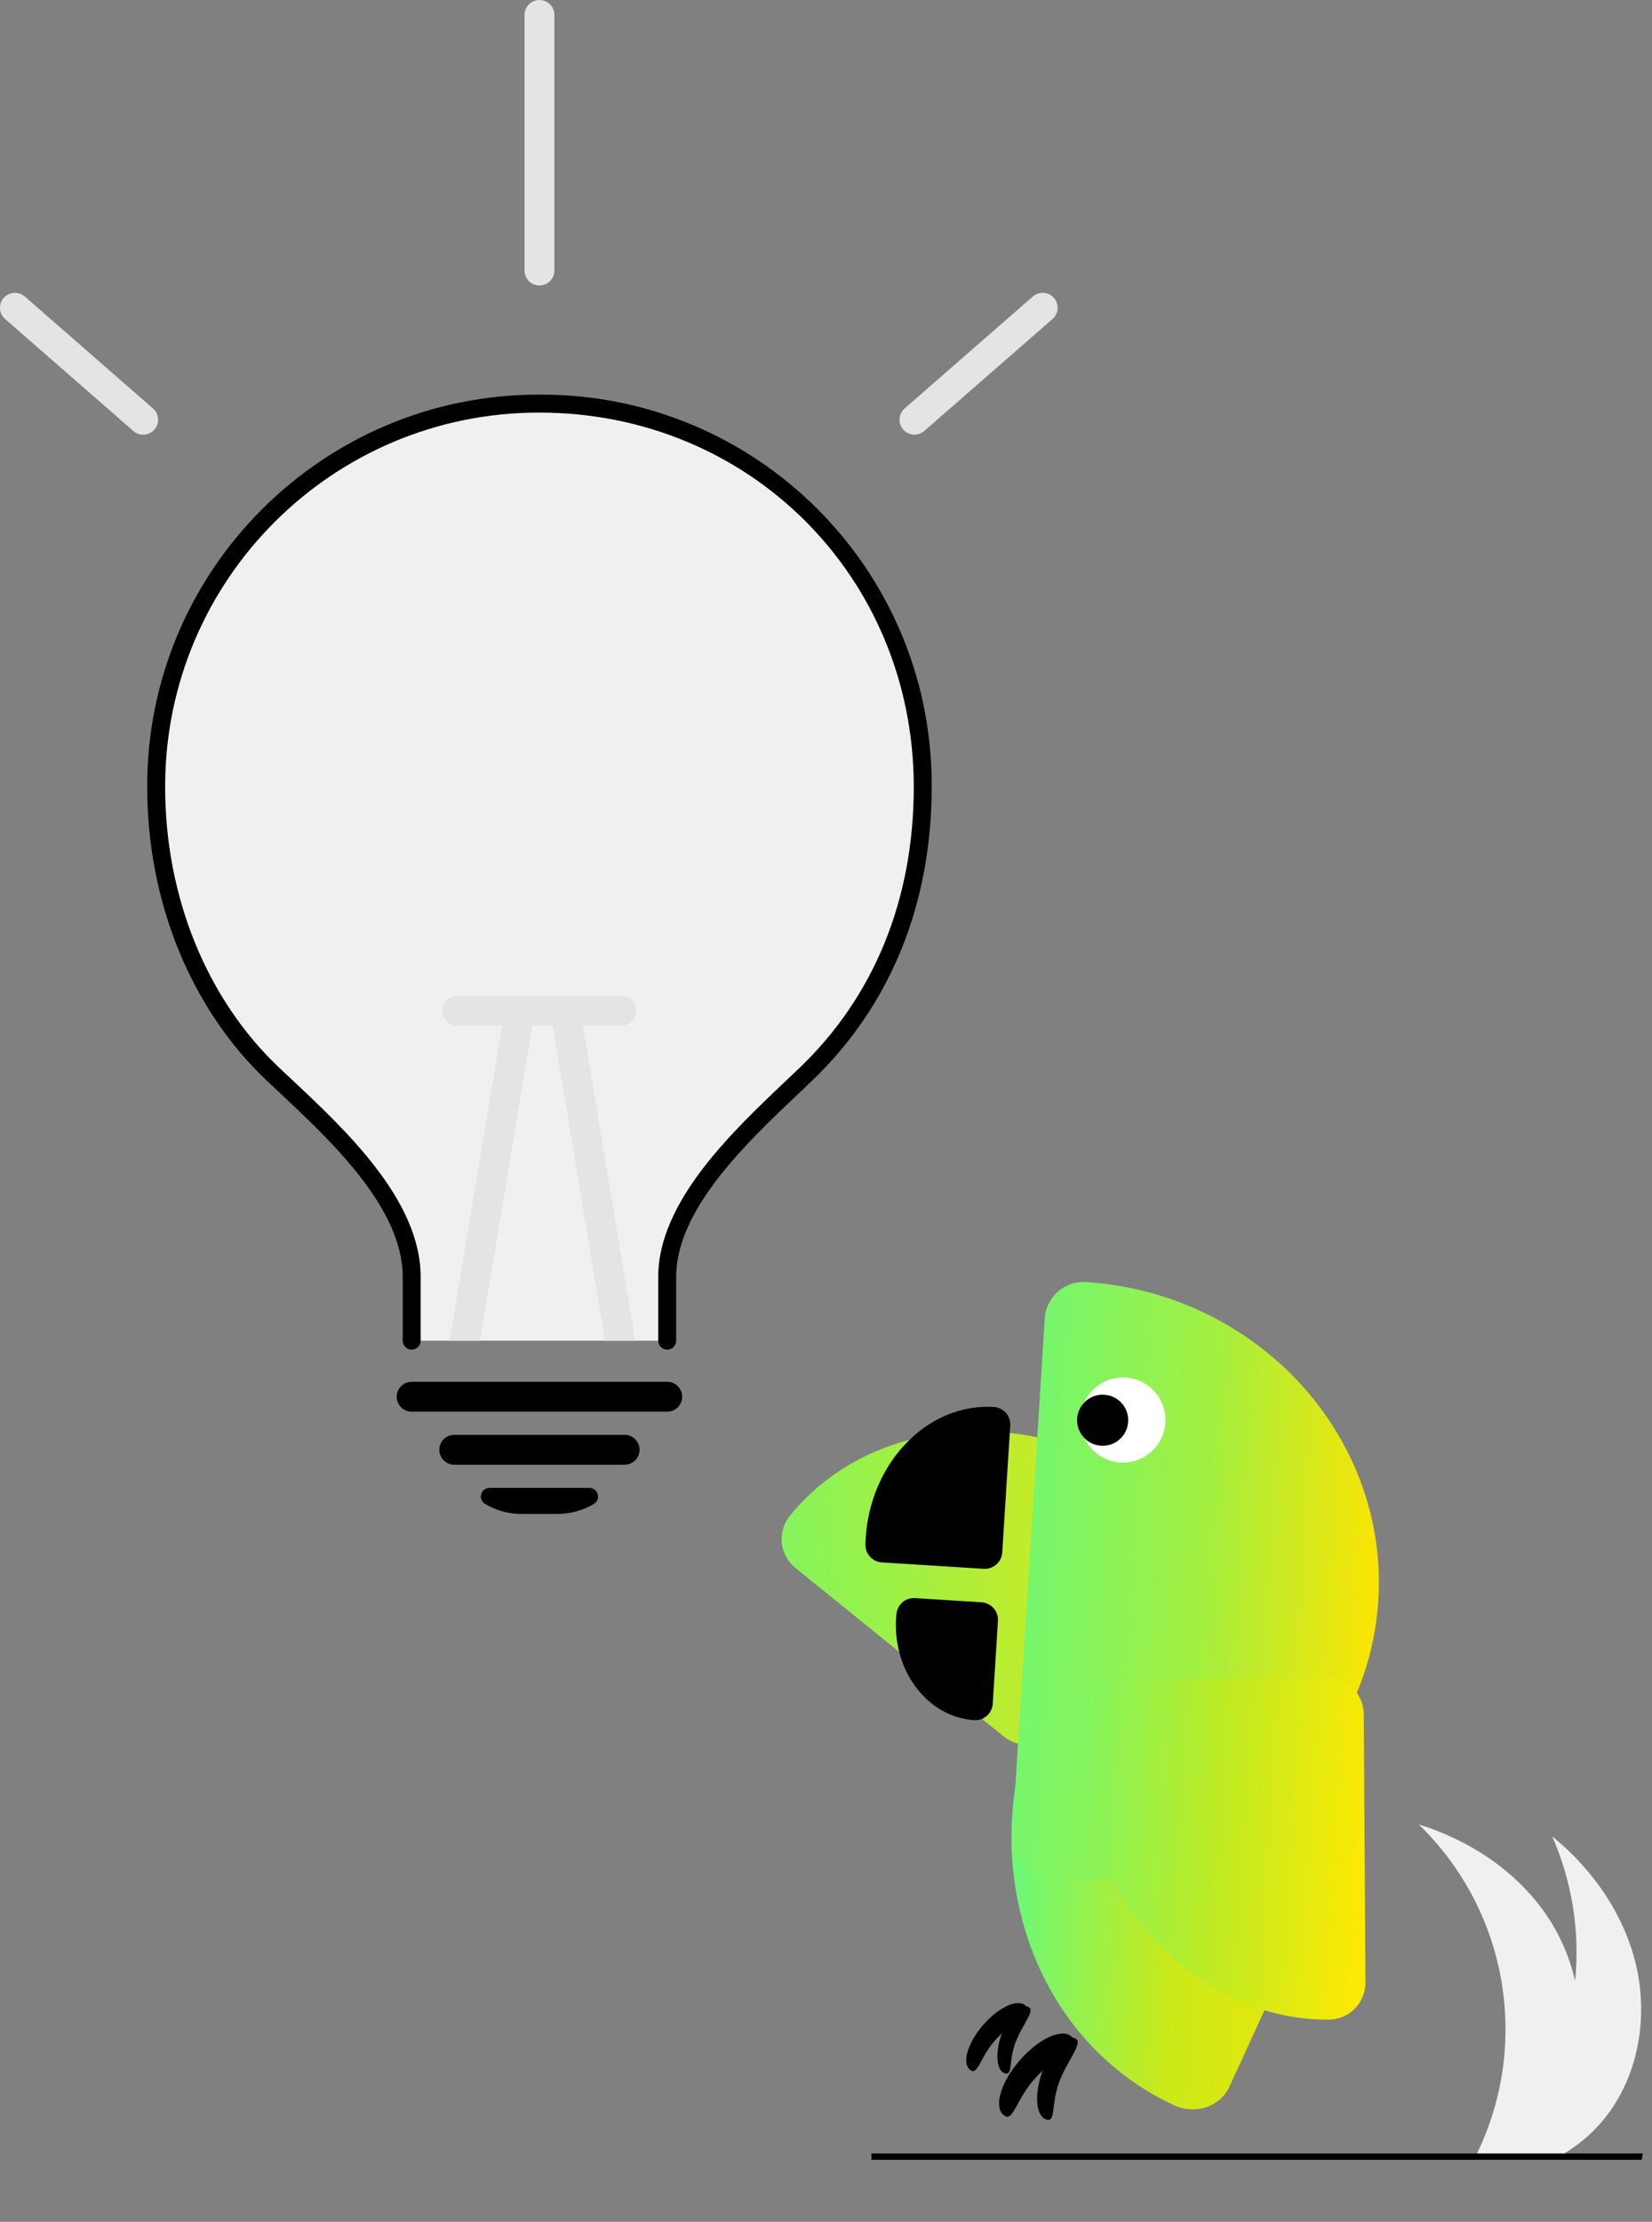
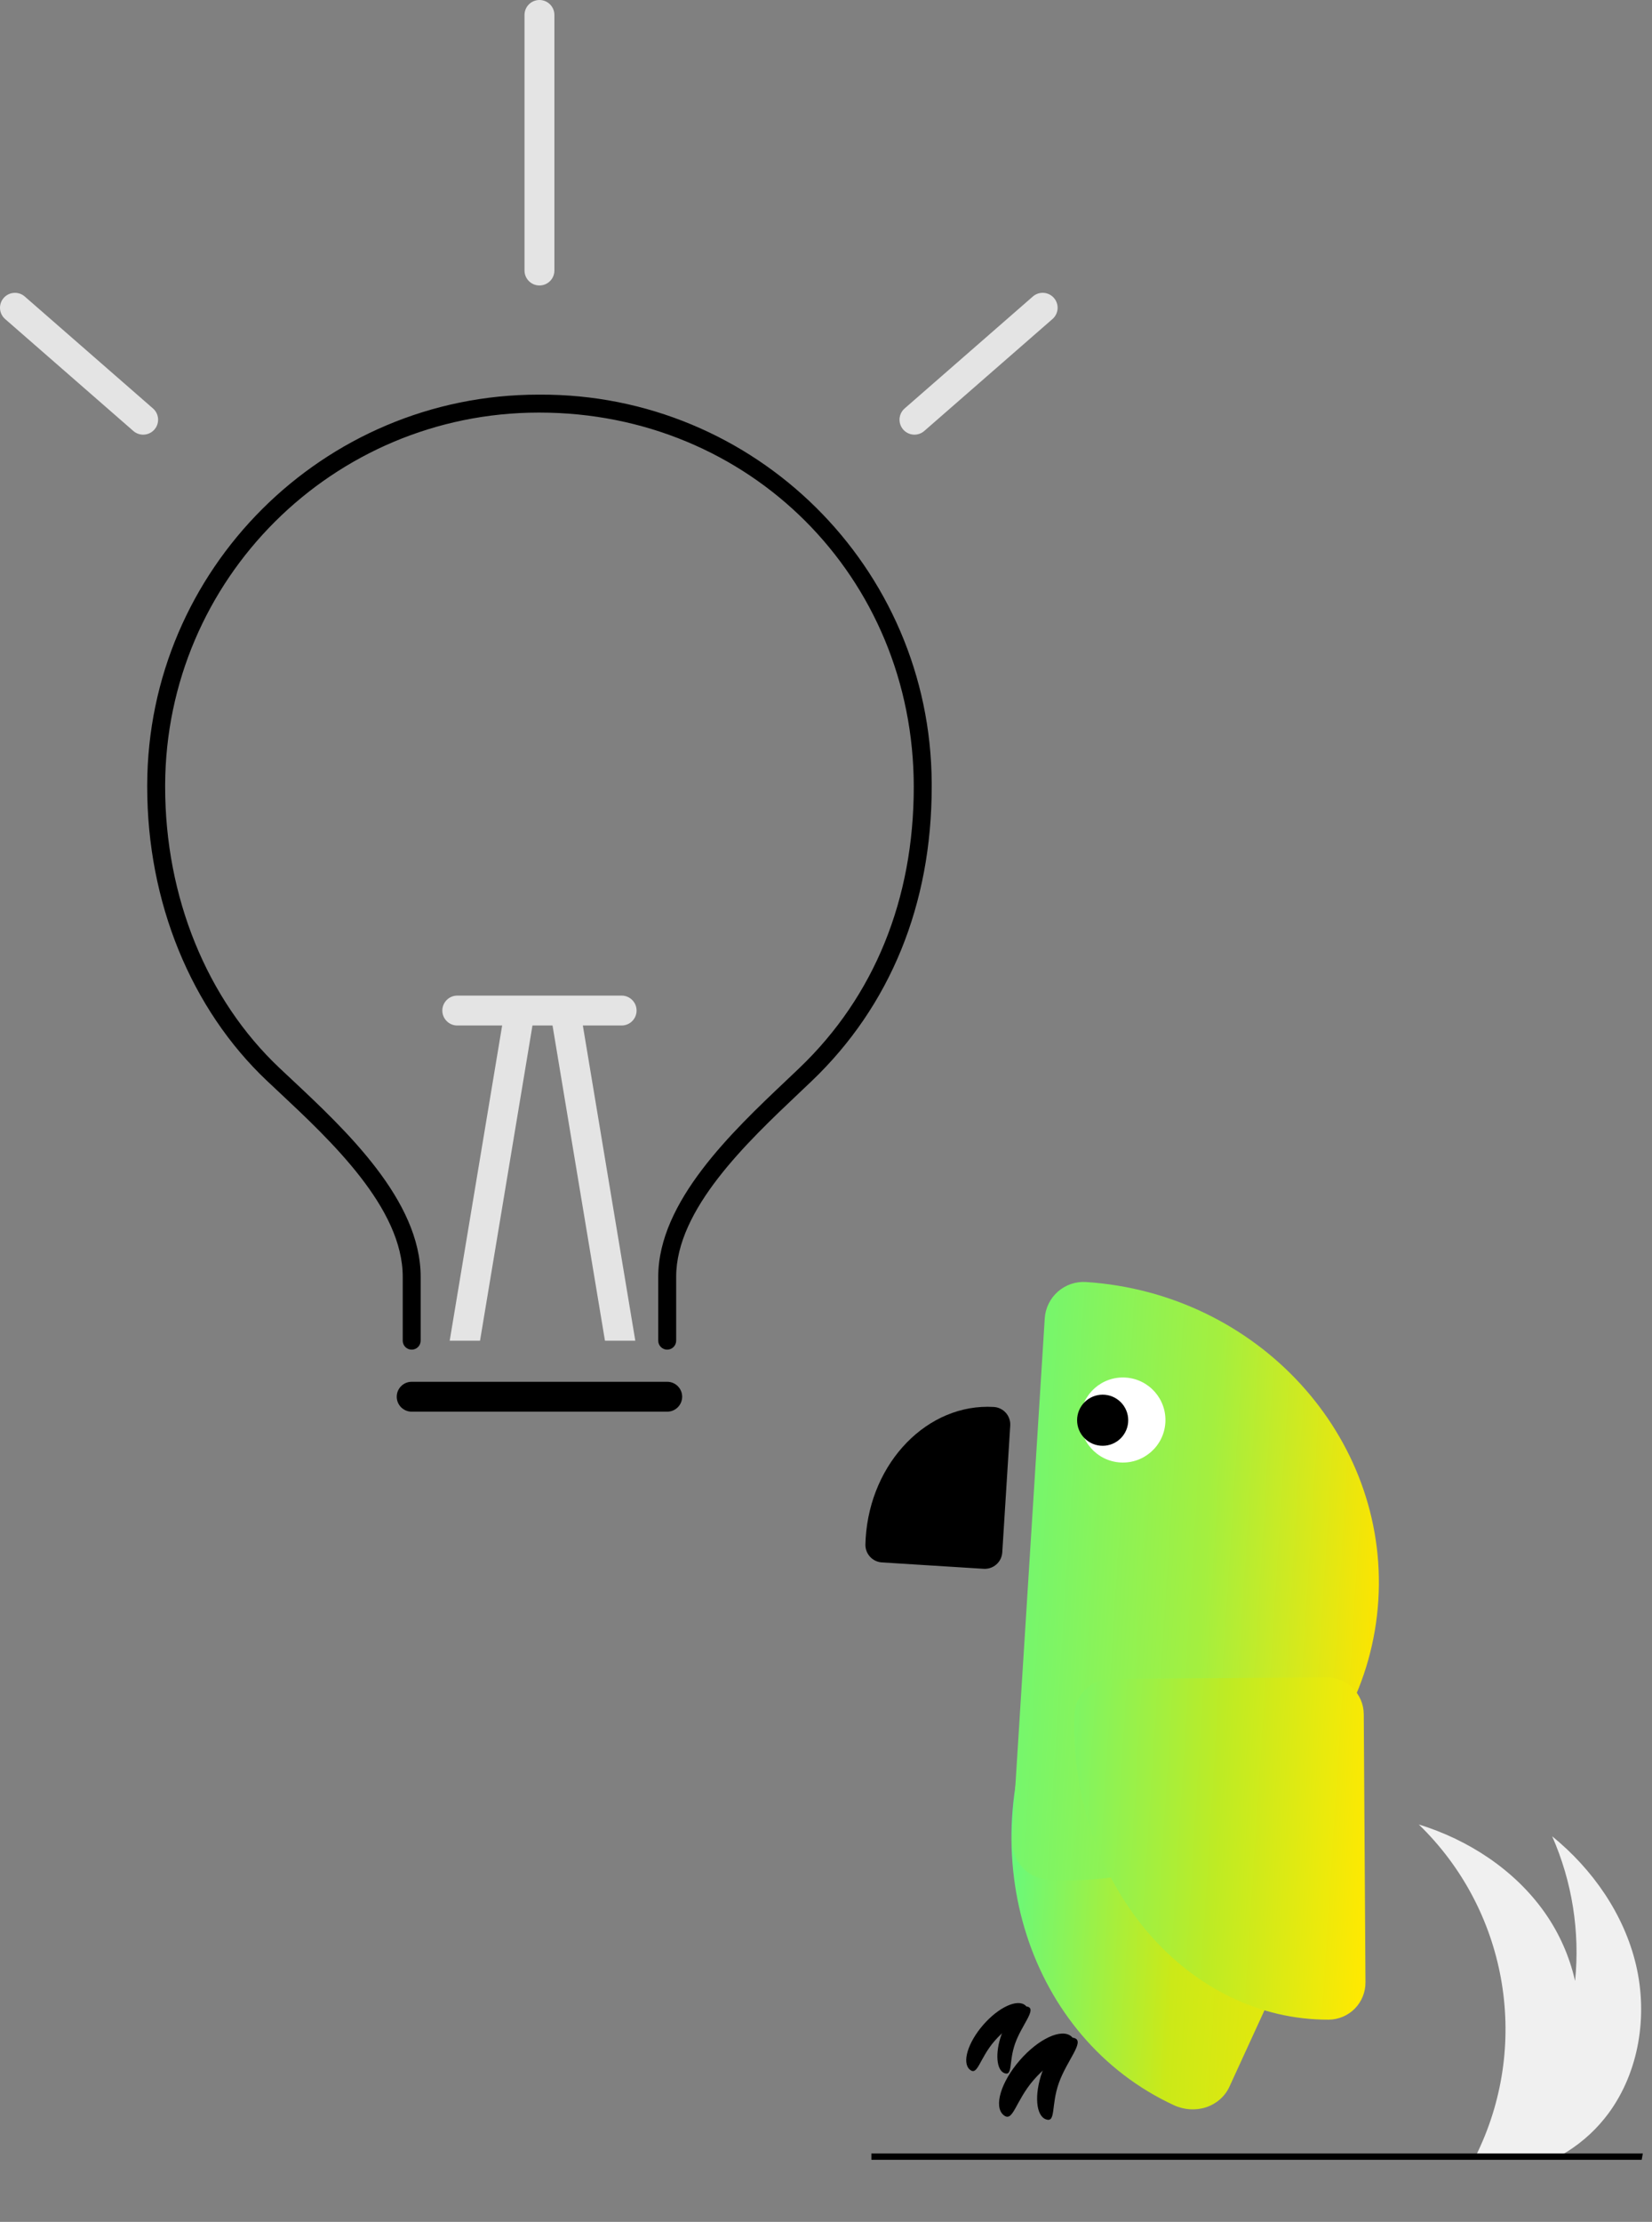
<svg xmlns="http://www.w3.org/2000/svg" xmlns:xlink="http://www.w3.org/1999/xlink" version="1.1" id="Layer_1" x="0px" y="0px" viewBox="0 0 552.754 743.3" enable-background="new 0 0 552.754 743.3" xml:space="preserve">
  <rect x="0" y="0" width="552.754" height="743.3" fill="#808080" stroke="none" />
  <g>
    <circle fill="#FFFFFF" cx="375.21" cy="473.836" r="16.203" />
    <g>
      <defs>
-         <path id="SVGID_00000076581910062134431710000011690106405345586578_" d="M264.277,507.079c-2.063,2.55-3.031,5.816-2.694,9.084     c0.346,3.273,1.978,6.284,4.537,8.353l69.732,56.406c5.325,4.307,13.129,3.484,17.437-1.842l45.284-55.983     c4.19-5.18,3.542-12.748-1.478-17.135c-1.105-0.961-2.225-1.915-3.372-2.844c-41.949-33.932-100.001-32.171-129.418,3.926     L264.277,507.079z" />
-       </defs>
+         </defs>
      <linearGradient id="SVGID_00000070822175265730527090000008183772514600426392_" gradientUnits="userSpaceOnUse" x1="19985.959" y1="22984.906" x2="20168.023" y2="23029.674" gradientTransform="matrix(-0.948 0.318 -0.318 -0.948 26653.779 15972.286)">
        <stop offset="0" style="stop-color:#ECE60C" />
        <stop offset="0.5" style="stop-color:#A0F043" />
        <stop offset="1" style="stop-color:#62F980" />
      </linearGradient>
      <use xlink:href="#SVGID_00000076581910062134431710000011690106405345586578_" overflow="visible" fill="url(#SVGID_00000070822175265730527090000008183772514600426392_)" />
      <clipPath id="SVGID_00000118387063224060957380000003152787531242841248_">
        <use xlink:href="#SVGID_00000076581910062134431710000011690106405345586578_" overflow="visible" />
      </clipPath>
    </g>
    <g>
      <linearGradient id="SVGID_00000124138480548186743150000001538218418002431115_" gradientUnits="userSpaceOnUse" x1="24725.109" y1="856.139" x2="24733.398" y2="853.213" gradientTransform="matrix(-0.998 -0.063 -0.063 0.998 25073.033 1380.52)">
        <stop offset="0" style="stop-color:#000000" />
        <stop offset="0.028" style="stop-color:#000000" />
        <stop offset="1" style="stop-color:#000000" />
      </linearGradient>
      <path fill="url(#SVGID_00000124138480548186743150000001538218418002431115_)" d="M335.071,680.697    c2.171-6.133,6.168-10.313,8.929-9.336c2.761,0.977-2.175,6.147-4.346,12.28c-2.171,6.133-0.754,10.908-3.515,9.931    C333.379,692.595,332.9,686.831,335.071,680.697z" />
      <linearGradient id="SVGID_00000137826857257218884890000017002462045947507858_" gradientUnits="userSpaceOnUse" x1="24723.084" y1="852.586" x2="24744.119" y2="856.036" gradientTransform="matrix(-0.998 -0.063 -0.063 0.998 25073.033 1380.52)">
        <stop offset="0" style="stop-color:#000000" />
        <stop offset="1" style="stop-color:#000000" />
      </linearGradient>
      <path fill="url(#SVGID_00000137826857257218884890000017002462045947507858_)" d="M328.957,677.429    c5.142-5.924,11.471-8.85,14.138-6.535c2.666,2.314-5.153,5.936-10.295,11.86c-5.142,5.924-5.659,11.906-8.325,9.591    C321.809,690.031,323.816,683.352,328.957,677.429z" />
    </g>
    <g>
      <defs>
        <path id="SVGID_00000127760306347904782220000001026563324767423361_" d="M332.527,470.683c1.551,0.098,3.001,0.807,4.034,1.971     c1.031,1.17,1.559,2.705,1.461,4.261l-2.667,42.416c-0.204,3.239-2.992,5.699-6.232,5.495l-34.053-2.141     c-3.151-0.198-5.584-2.85-5.506-6.008c0.019-0.694,0.045-1.39,0.089-2.088c1.604-25.516,20.827-45.212,42.853-43.907     L332.527,470.683z" />
      </defs>
      <linearGradient id="SVGID_00000029768259486911519150000015669866569025387952_" gradientUnits="userSpaceOnUse" x1="-13445.329" y1="671.338" x2="-13491.24" y2="671.338" gradientTransform="matrix(0.998 0.063 -0.063 0.998 13797.649 671.688)">
        <stop offset="0" style="stop-color:#000000" />
        <stop offset="1" style="stop-color:#000000" />
      </linearGradient>
      <use xlink:href="#SVGID_00000127760306347904782220000001026563324767423361_" overflow="visible" fill="url(#SVGID_00000029768259486911519150000015669866569025387952_)" />
      <clipPath id="SVGID_00000114770534014451906480000007405946116742511516_">
        <use xlink:href="#SVGID_00000127760306347904782220000001026563324767423361_" overflow="visible" />
      </clipPath>
    </g>
    <g>
      <g>
        <defs>
          <path id="SVGID_00000078010224168794939230000003170888279587607718_" d="M392.845,704.297c3.423,1.57,7.294,1.802,10.768,0.645      c3.476-1.168,6.271-3.641,7.751-6.868l40.353-87.959c3.082-6.717-0.211-14.816-7.362-18.096l-75.152-34.478      c-6.953-3.19-15.038-0.651-18.3,5.761c-0.713,1.41-1.414,2.834-2.078,4.282c-24.276,52.914-4.551,114.229,43.973,136.692      L392.845,704.297z" />
        </defs>
        <linearGradient id="SVGID_00000050624040413905491020000001314452981910812827_" gradientUnits="userSpaceOnUse" x1="-13322.655" y1="801.089" x2="-13436.491" y2="801.089" gradientTransform="matrix(0.998 0.063 -0.063 0.998 13797.649 671.688)">
          <stop offset="0" style="stop-color:#F4E705" />
          <stop offset="0.5" style="stop-color:#CBE918" />
          <stop offset="1" style="stop-color:#67F97C" />
        </linearGradient>
        <use xlink:href="#SVGID_00000078010224168794939230000003170888279587607718_" overflow="visible" fill="url(#SVGID_00000050624040413905491020000001314452981910812827_)" />
        <clipPath id="SVGID_00000115478448350072993850000005591985132604806294_">
          <use xlink:href="#SVGID_00000078010224168794939230000003170888279587607718_" overflow="visible" />
        </clipPath>
      </g>
      <g>
        <defs>
          <path id="SVGID_00000052804731886771738420000018215940722075778983_" d="M389.926,475.945      c0.493-7.845-5.468-14.607-13.313-15.1c-7.845-0.493-14.608,5.468-15.101,13.313c-0.493,7.845,5.47,14.602,13.315,15.095      C382.672,489.747,389.433,483.79,389.926,475.945 M363.408,428.885c57.366,3.771,101.228,51.556,97.773,106.519      c-3.456,54.967-52.956,96.879-110.343,93.44l-0.039-0.002c-3.438-0.216-6.65-1.786-8.931-4.369      c-2.288-2.59-3.454-5.986-3.237-9.436l10.937-173.982c0.217-3.453,1.798-6.672,4.393-8.956c2.586-2.276,5.974-3.432,9.407-3.216      C363.386,428.884,363.398,428.884,363.408,428.885" />
        </defs>
        <linearGradient id="SVGID_00000062183538628529315150000017561566649473430680_" gradientUnits="userSpaceOnUse" x1="-13318.743" y1="700.737" x2="-13436.055" y2="700.737" gradientTransform="matrix(0.998 0.063 -0.063 0.998 13797.649 671.688)">
          <stop offset="0" style="stop-color:#FCE401" />
          <stop offset="0.5" style="stop-color:#A4EF3F" />
          <stop offset="1" style="stop-color:#76F66C" />
        </linearGradient>
        <use xlink:href="#SVGID_00000052804731886771738420000018215940722075778983_" overflow="visible" fill="url(#SVGID_00000062183538628529315150000017561566649473430680_)" />
        <clipPath id="SVGID_00000127043149935079187280000005686607467927275669_">
          <use xlink:href="#SVGID_00000052804731886771738420000018215940722075778983_" overflow="visible" />
        </clipPath>
      </g>
      <g>
        <defs>
          <path id="SVGID_00000038375721705213936970000018289432473045055114_" d="M444.563,675.654c3.28-0.021,6.419-1.342,8.734-3.674      c2.313-2.342,3.606-5.513,3.585-8.804l-0.571-89.687c-0.044-6.849-5.626-12.363-12.477-12.319l-72.004,0.459      c-6.662,0.042-12.106,5.341-12.317,12.004c-0.043,1.464-0.071,2.935-0.062,4.411c0.344,53.953,38.502,97.739,85.067,97.611      L444.563,675.654z" />
        </defs>
        <linearGradient id="SVGID_00000145752289238132845120000015434335949241503666_" gradientUnits="userSpaceOnUse" x1="-13505.744" y1="1316.226" x2="-13608.538" y2="1319.003" gradientTransform="matrix(0.996 0.09 -0.09 0.996 14029.022 519.467)">
          <stop offset="0" style="stop-color:#FFE901" />
          <stop offset="0.5" style="stop-color:#BEEB24" />
          <stop offset="1" style="stop-color:#7DF565" />
        </linearGradient>
        <use xlink:href="#SVGID_00000038375721705213936970000018289432473045055114_" overflow="visible" fill="url(#SVGID_00000145752289238132845120000015434335949241503666_)" />
        <clipPath id="SVGID_00000022520834271107511790000013285616936051281823_">
          <use xlink:href="#SVGID_00000038375721705213936970000018289432473045055114_" overflow="visible" />
        </clipPath>
      </g>
    </g>
    <g>
      <defs>
-         <path id="SVGID_00000161634112221465525670000002718153279292909721_" d="M328.419,536.027c3.24,0.204,5.698,2.996,5.495,6.232     l-1.742,27.713c-0.098,1.56-0.813,3.013-1.983,4.045c-1.171,1.026-2.698,1.547-4.249,1.45l-0.021-0.001     c-15.499-1.03-27.2-16.341-26.082-34.126c0.03-0.483,0.073-0.959,0.121-1.434c0.315-3.143,3.059-5.476,6.213-5.277     L328.419,536.027z" />
-       </defs>
+         </defs>
      <linearGradient id="SVGID_00000101797654601197081300000001792075959593701257_" gradientUnits="userSpaceOnUse" x1="-13445.329" y1="729.446" x2="-13479.397" y2="729.446" gradientTransform="matrix(0.998 0.063 -0.063 0.998 13797.649 671.688)">
        <stop offset="0" style="stop-color:#000000" />
        <stop offset="1" style="stop-color:#000000" />
      </linearGradient>
      <use xlink:href="#SVGID_00000161634112221465525670000002718153279292909721_" overflow="visible" fill="url(#SVGID_00000101797654601197081300000001792075959593701257_)" />
      <clipPath id="SVGID_00000071533886790074394030000013973768769252815492_">
        <use xlink:href="#SVGID_00000161634112221465525670000002718153279292909721_" overflow="visible" />
      </clipPath>
    </g>
    <linearGradient id="SVGID_00000098214335743477651450000007430541404143819448_" gradientUnits="userSpaceOnUse" x1="24703.668" y1="646.359" x2="24720.773" y2="646.359" gradientTransform="matrix(-0.998 -0.063 -0.063 0.998 25073.033 1380.52)">
      <stop offset="0" style="stop-color:#000000" />
      <stop offset="1" style="stop-color:#000000" />
    </linearGradient>
    <circle fill="url(#SVGID_00000098214335743477651450000007430541404143819448_)" cx="368.946" cy="475.122" r="8.552" />
    <g>
      <linearGradient id="SVGID_00000152235205707657050850000000962011174720882833_" gradientUnits="userSpaceOnUse" x1="24708.793" y1="868.058" x2="24719.473" y2="865.377" gradientTransform="matrix(-0.998 -0.063 -0.063 0.998 25073.033 1380.52)">
        <stop offset="0" style="stop-color:#000000" />
        <stop offset="0.05" style="stop-color:#000000" />
        <stop offset="1" style="stop-color:#000000" />
      </linearGradient>
      <path fill="url(#SVGID_00000152235205707657050850000000962011174720882833_)" d="M348.675,693.265    c2.655-7.501,7.544-12.613,10.921-11.418c3.376,1.195-2.661,7.517-5.315,15.018c-2.655,7.501-0.922,13.341-4.299,12.146    C346.605,707.816,346.02,700.766,348.675,693.265z" />
      <linearGradient id="SVGID_00000068646810567284653770000013970910058978534318_" gradientUnits="userSpaceOnUse" x1="24708.094" y1="865.497" x2="24732.441" y2="867.277" gradientTransform="matrix(-0.998 -0.063 -0.063 0.998 25073.033 1380.52)">
        <stop offset="0" style="stop-color:#000000" />
        <stop offset="1" style="stop-color:#000000" />
      </linearGradient>
      <path fill="url(#SVGID_00000068646810567284653770000013970910058978534318_)" d="M341.198,689.268    c6.288-7.245,14.03-10.823,17.291-7.993s-6.302,7.26-12.59,14.505c-6.288,7.245-6.921,14.561-10.182,11.73    S334.91,696.513,341.198,689.268z" />
    </g>
  </g>
  <path fill="#F0F0F0" d="M538.151,707.06c-3.716,5.009-8.323,9.29-13.59,12.63c-1.12,0.71-2.27,1.38-3.44,2h-27.53  c0.33-0.66,0.65-1.33,0.96-2c17.502-36.932,9.522-80.911-19.84-109.34c16.64,5.14,32.02,15.16,42.08,29.37  c4.888,6.92,8.364,14.736,10.23,23c1.663-16.528-0.98-33.205-7.67-48.41c13.51,10.99,24.03,26.04,28.04,42.98  C551.401,674.24,548.491,693.05,538.151,707.06z" />
  <path id="b35682e1-9f03-403a-b8b0-c3d37d0d1380-884" d="M549.304,722.531H291.566v-2.106h258.12L549.304,722.531z" />
-   <path fill="#F0F0F0" d="M308.748,263.27c0,38.64-13.5,71.63-39.19,96.18c-18.23,17.43-46.31,41.86-46.31,67.69v21.37h-85.5v-21.37  c0-26.1-28.19-50.58-46.31-67.69c-25.11-23.69-39.19-58.92-39.19-96.18v-0.79c0.226-70.831,57.829-128.066,128.66-127.84  C251.727,134.866,308.958,192.451,308.748,263.27z" />
  <path id="ecc2cf6c-8ee8-498c-972d-3c77e28b77e9-885" d="M223.247,451.51c-1.657,0-3-1.343-3-3v-21.374  c0-25.125,24.779-48.58,42.873-65.706c1.5-1.422,2.961-2.8,4.363-4.145c25.029-23.928,38.259-56.437,38.259-94.014  c0-70.229-55.013-125.243-125.242-125.243h-0.354c-68.805,0.077-124.618,55.733-124.889,124.538v0.7  c0,36.8,13.939,71.063,38.245,94.007c1.231,1.163,2.51,2.36,3.823,3.589c18.327,17.159,43.427,40.658,43.427,66.275v21.373  c0,1.657-1.343,3-3,3s-3-1.343-3-3l0,0v-21.374c0-23.015-24-45.486-41.528-61.9c-1.319-1.234-2.599-2.436-3.841-3.605  c-25.5-24.072-40.126-59.924-40.126-98.364v-0.72c0.2-72.045,58.885-130.523,130.88-130.523h0.371  c72.104-0.375,130.859,57.773,131.234,129.876c0.002,0.457,0.002,0.914,0,1.371c0,39.255-13.871,73.264-40.112,98.351  c-1.409,1.347-2.876,2.736-4.386,4.165c-17.3,16.377-41,38.806-41,61.349v21.374c0,1.657-1.343,3-3,3H223.247z" />
-   <path id="b22bef41-3cd7-4c1e-881c-c9a642005cb0-886" d="M208.999,490.005h-57c-2.761,0-5-2.239-5-5s2.239-5,5-5h57  c2.761,0,5,2.239,5,5S211.76,490.005,208.999,490.005z" />
-   <path d="M186.63,506.457h-12.267c-4.261,0.003-8.442-1.156-12.094-3.351c-1.114-0.65-1.638-1.979-1.268-3.214  c0.338-1.268,1.489-2.148,2.802-2.142h33.389c1.312-0.006,2.463,0.874,2.802,2.142c0.37,1.236-0.154,2.564-1.269,3.214  C195.073,505.302,190.891,506.46,186.63,506.457z" />
  <path id="e0eb6627-54a4-4797-861b-0d156b8b485b-887" fill="#E4E4E4" d="M47.899,145.411c-1.209,0.001-2.377-0.437-3.286-1.233  L1.674,106.697c-2.062-1.837-2.244-4.997-0.407-7.059c1.811-2.032,4.915-2.243,6.983-0.474l42.939,37.481  c2.08,1.816,2.295,4.974,0.479,7.055C50.718,144.788,49.344,145.413,47.899,145.411L47.899,145.411z" />
  <path id="e13fc22b-cd18-4b6e-a2d4-df4b74c6b7e7-888" fill="#E4E4E4" d="M305.977,145.411c-2.761,0.001-5.001-2.236-5.002-4.998  c-0.001-1.445,0.624-2.819,1.712-3.769l42.938-37.484c2.099-1.795,5.255-1.549,7.05,0.55c1.769,2.069,1.559,5.172-0.474,6.983  l-42.939,37.481C308.353,144.971,307.186,145.411,305.977,145.411z" />
  <path id="a74da646-4683-465e-97fe-dd817e7fc328-889" d="M223.247,472.26h-85.5c-2.761,0-5-2.239-5-5s2.239-5,5-5h85.5  c2.761,0,5,2.239,5,5S226.008,472.26,223.247,472.26z" />
  <path fill="#E4E4E4" d="M178.398,341.639l-17.78,106.87h-10.15l18.06-108.51c0.453-2.726,3.029-4.568,5.755-4.115  S178.851,338.914,178.398,341.639z" />
  <path fill="#E4E4E4" d="M212.568,448.509h-10.15l-17.78-106.87c-0.453-2.726,1.389-5.302,4.115-5.755s5.302,1.389,5.755,4.115  L212.568,448.509z" />
  <path id="be3a5c8a-fbb4-472c-819b-e8dd06032f6a-890" fill="#E4E4E4" d="M148.003,338.069c0-2.761,2.239-5,5-5h54.993  c2.761,0,5,2.239,5,5s-2.239,5-5,5h-54.993C150.241,343.069,148.003,340.831,148.003,338.069z" />
  <path id="e9f776ed-f4b6-47dc-b212-c247d99ecb23-891" fill="#E4E4E4" d="M180.499,95.5c-2.761,0-5-2.239-5-5V5c0-2.761,2.239-5,5-5  s5,2.239,5,5v85.5C185.499,93.261,183.26,95.5,180.499,95.5z" />
</svg>